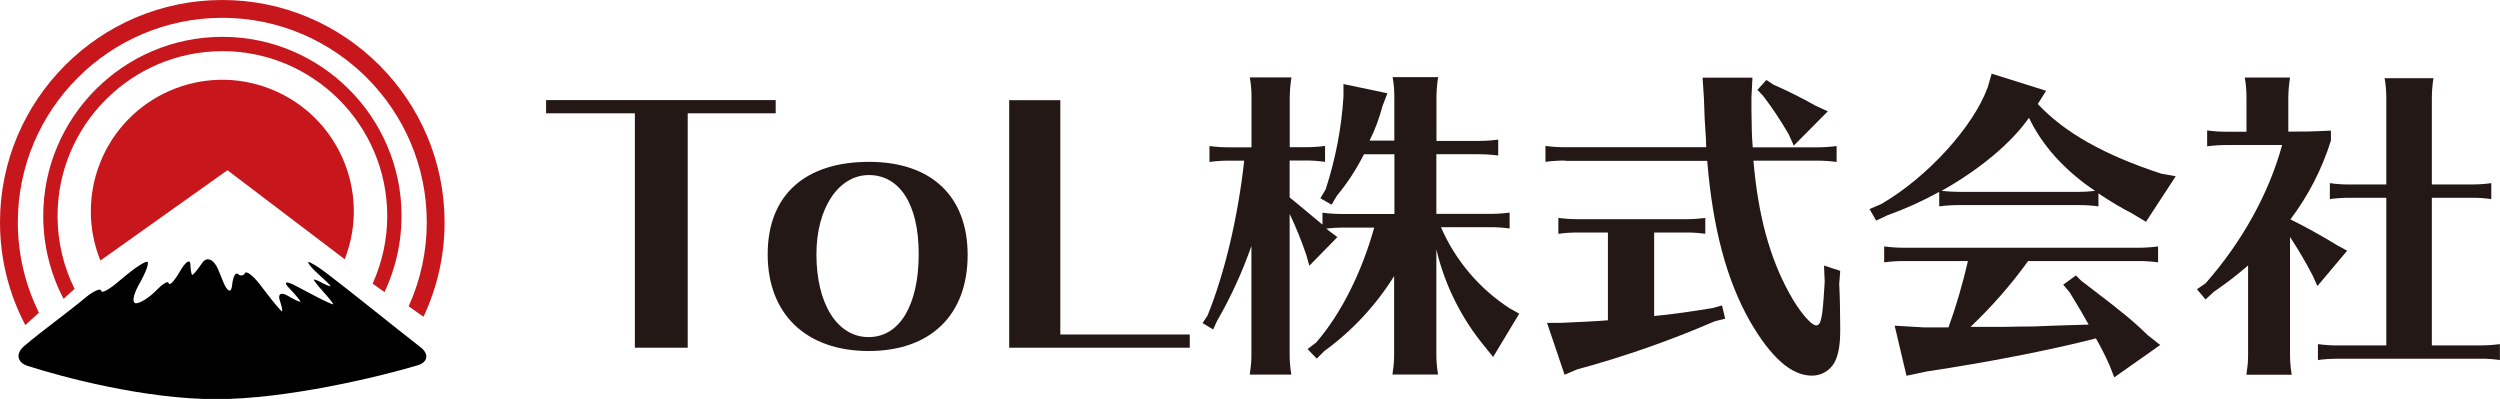
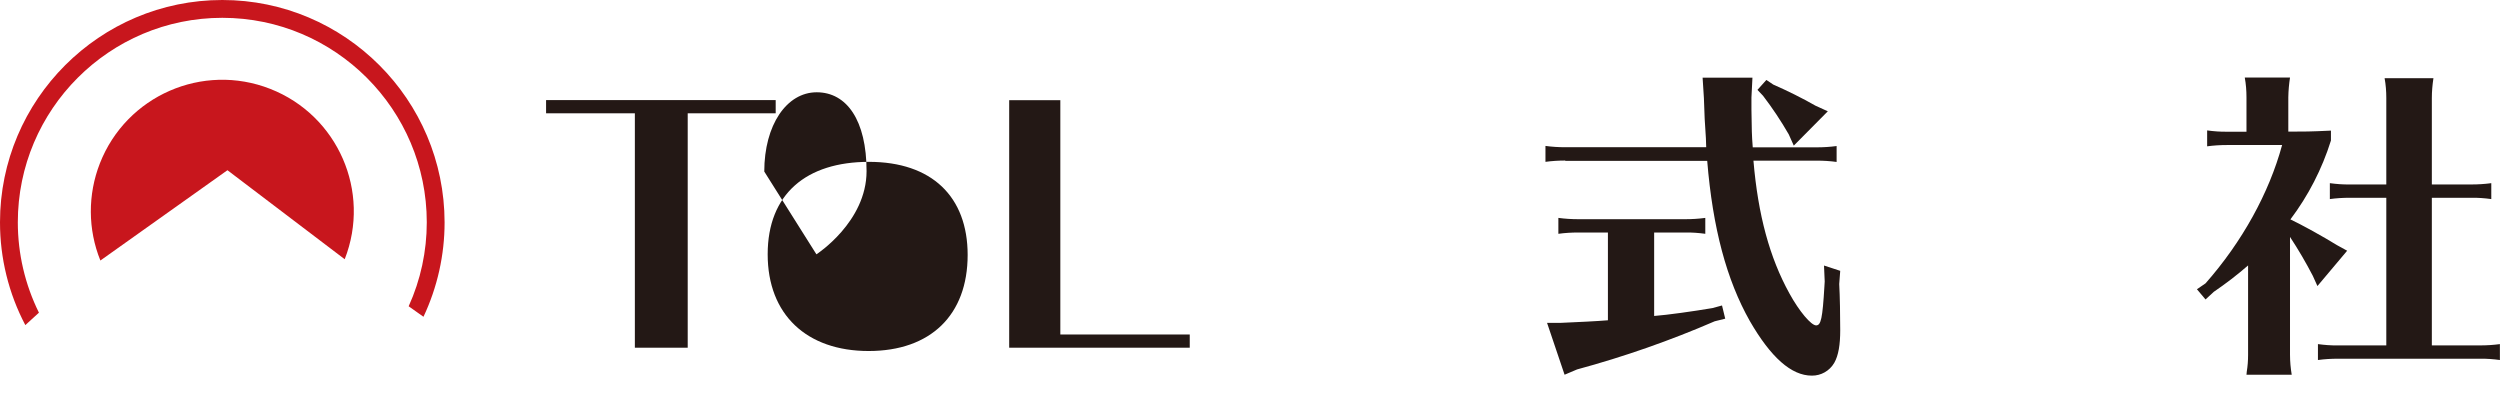
<svg xmlns="http://www.w3.org/2000/svg" width="2497.8" height="398.6" version="1.1" viewBox="0 0 2497.8 398.6">
  <defs>
    <style>
      .cls-1 {
        fill: #231815;
      }

      .cls-2 {
        fill: #c8161d;
      }
    </style>
  </defs>
  <g>
    <g id="_レイヤー_1" data-name="レイヤー_1">
      <g>
        <g>
-           <path d="M420,346.8c-24.5-19-69.4-55.4-94-74.1-8.8-6.7-16.8-11.3-17.9-10.9s3.3,6.3,10.2,12.3c6.8,6,12.2,11.2,11.8,11.7s-4.1-.9-8.3-3.2-7.8-3.7-8.2-3.2,3.9,6,9.6,12.3,10,11.8,9.7,12.3-8.5-3.2-18.2-8.3l-19.6-10.3c-9.7-5.1-12.3-3.8-5.9,2.8s11.3,12.6,10.9,13.2-6.1-2-12.6-5.9-10.1-1.9-8,4.5,3.1,11.2,2.1,10.9-7.4-7.7-14.2-16.6l-7.8-10.2c-6.9-8.9-13.5-13.9-14.9-11.2s-4.5,3.1-6.9.9-5.1,2.8-5.9,11.2-4.9,6.6-9.1-3.9l-4.7-11.6c-4.3-10.5-11.5-13.6-16.1-6.8s-9,12.1-9.9,11.9-1.7-5-1.9-10.6-4.9-2.5-10.4,7.1-10.5,14.9-11.2,11.9-6.1.6-12.6,7.3-15.4,12.4-19.8,12.7-3.5-7.3,1.8-17.2l3.2-5.9c5.4-9.9,8-18.2,5.8-18.4s-10.9,5.2-19.4,12.2c-3.6,2.9-7.4,6.1-10.9,9-8.5,7.1-15.4,10.7-15.6,7.8s-7.6,0-16.1,7.2c-15.9,13.4-45.4,34.6-61.1,48.3-8.4,7.2-6.8,16.1,3.5,19.5,34.7,11.2,117.3,33.3,188.5,33.3s164.2-22.7,201.3-33.8c10.4-3.1,11.7-11.3,3-18.1Z" />
-           <path class="cls-2" d="M74.5,288.6c-11.2-22.6-17-47.5-17-72.8,0-90.8,73.9-164.7,164.7-164.7s164.7,73.9,164.7,164.7c0,23.3-5,46.3-14.6,67.6l11.9,8.4c11.2-23.8,17-49.7,17-76,0-98.7-80.3-179-179-179S43.2,117.1,43.2,215.8c0,28.8,6.9,57.2,20.3,82.8l11-10Z" />
          <path class="cls-2" d="M38.9,312.4c-13.9-28.1-21.1-59-21.1-90.3C17.8,109.4,109.4,17.8,222.1,17.8s204.3,91.7,204.3,204.3c0,28.9-6.1,57.5-18.1,83.9l14.8,10.5c13.9-29.5,21.1-61.7,21.1-94.3C444.1,99.6,344.5,0,222.1,0S0,99.6,0,222.1c0,35.8,8.6,71,25.3,102.7l13.6-12.4Z" />
          <path class="cls-2" d="M227.3,170.1l117.1,88.9c26.5-67.5-6.8-143.7-74.4-170.2-67.5-26.5-143.7,6.8-170.2,74.4-12.2,31.2-12.1,66,.5,97.1l126.9-90.2Z" />
        </g>
        <g>
          <path class="cls-1" d="M687.1,113.2v234.2h-52.8V113.2h-88.7v-13.2h229.4v13.2h-88Z" />
-           <path class="cls-1" d="M966.8,254.7c0,60-37,96-98.9,96s-100.9-36.3-100.9-96.6,38.6-92.4,101.2-92.4,98.6,34.6,98.6,93ZM815.7,254.1c0,49.4,20.8,82.7,52.1,82.7s50.1-32.3,50.1-83.1-19.8-78.8-49.8-78.8-52.4,32.6-52.4,79.2h0Z" />
+           <path class="cls-1" d="M966.8,254.7c0,60-37,96-98.9,96s-100.9-36.3-100.9-96.6,38.6-92.4,101.2-92.4,98.6,34.6,98.6,93ZM815.7,254.1s50.1-32.3,50.1-83.1-19.8-78.8-49.8-78.8-52.4,32.6-52.4,79.2h0Z" />
          <path class="cls-1" d="M1008.3,347.5V100.1h51.1v234.1h129.3v13.2h-180.4Z" />
-           <path class="cls-1" d="M1393.1,275.5c-18.2,29.3-41.9,54.9-69.9,75.2l-7.6,7.6-9.2-9.5,8.6-6.6c24.7-28.4,45.5-69.9,58-114.8h-32c-5.3,0-10.6.3-15.9,1l3.2,2.6,7.9,5.9-28,28.6-3.2-11.2c-4.7-13.8-10.2-27.4-16.5-40.6v140.8c0,6.6.6,13.2,1.7,19.8h-41.5l.3-3.2c.9-5.4,1.3-11,1.3-16.5v-108.8c-9.1,26-20.5,51-34.3,74.8l-3.9,8.6-10.6-6.4,5-7.6c17.1-42.2,30.4-98.3,36.6-154.7h-14.9c-6.6,0-13.2.4-19.8,1.3v-15.9c6.6.9,13.2,1.3,19.8,1.3h22.2v-50.1c0-6.6-.5-13.3-1.7-19.8h41.6c-1,6.5-1.6,13.2-1.7,19.8v50h15.5c6.6,0,13.2-.4,19.8-1.3v15.9c-6.6-.9-13.2-1.4-19.8-1.3h-15.6v36.9l5,4c9.9,8.2,10.2,8.6,21.4,17.8l6.4,5.3v-11.9c6.6.9,13.2,1.3,19.8,1.3h52.1v-59.7h-30.4c-7.5,14.8-16.5,28.7-27.1,41.5l-5.3,8.9-11.2-6.4,5.3-8.9c9.8-30,15.8-61.1,17.8-92.7v-12.5l43.9,9.2-4.9,12.7c-3.1,11.9-7.4,23.5-12.9,34.6h24.7v-43.6c0-6.6-.5-13.3-1.7-19.8h45.5c-1.1,6.5-1.6,13.2-1.7,19.8v43.9h41.9c6.6,0,13.2-.4,19.8-1.3v15.9c-6.6-.9-13.2-1.3-19.8-1.3h-42v59.6h53.4c6.6,0,13.2-.4,19.8-1.3v15.9c-6.5-.9-13.1-1.4-19.8-1.3h-48.8c14.4,33.2,38.3,61.4,68.7,81.1l9.5,5.3-26.1,43.3-7.6-9.5c-23.7-28.4-40.6-61.9-49.1-98v105.2c0,6.6.6,13.2,1.7,19.8h-45.5l.3-3.2c.9-5.4,1.3-11,1.3-16.5v-79.4Z" />
          <path class="cls-1" d="M1563.9,160.4c-6.6,0-13.2.4-19.8,1.3v-15.9c6.6.9,13.2,1.3,19.8,1.3h140.8l-.3-8.9c-1.3-17.8-1.3-20.8-2-40.2l-1.3-20.4h49.8l-1,19.8v12.2c.3,20.4.3,25.1,1.3,37.6h64c6.6,0,13.2-.4,19.8-1.3v15.9c-6.6-.9-13.2-1.3-19.8-1.3h-63.3c4.6,54.4,16.2,96.9,35.9,132.6,9.9,18.1,21.8,32,26.7,32s6.4-6.9,8.3-38.9l.3-5-.7-15.9,16.2,5.3-1,13.2c.7,12.2,1,32,1,46.2s-1.7,25.1-6,32.6c-4.7,8-13.2,12.8-22.4,12.7-20.4,0-40.9-18.1-62-54.7-23.1-40.9-37-92.7-42.5-159.9h-141.8ZM1652.6,315.7c13.2-1,38.9-4.6,58.4-7.9l9.5-2.6,3.2,13.2-10.5,2.6c-44.6,19.3-90.6,35.4-137.5,48.1l-12.5,5.3-17.5-51.8h13.2c16.2-.7,37.3-1.7,47.6-2.6v-87.7h-29.7c-6.6,0-13.2.4-19.8,1.3v-15.9c6.6.9,13.2,1.3,19.8,1.3h107.2c6.6,0,13.2-.4,19.8-1.3v15.9c-6.6-.9-13.2-1.4-19.8-1.3h-31.3v83.4ZM1771.7,84.5c14.4,6.3,28.5,13.3,42.2,21.1l12.3,5.6-34,34.3-5-11.2c-7.7-13.4-16.3-26.3-25.7-38.6l-5.6-5.9,8.9-9.9,6.9,4.6Z" />
-           <path class="cls-1" d="M2096.8,206.2c-6.6-.9-13.2-1.3-19.8-1.3h-119.7c-6.6,0-13.2.4-19.8,1.3v-14.5c-16.6,9.2-33.9,17-51.8,23.4l-11.2,5.3-6.6-11.5,11.6-5c46.2-26.7,92.3-77.5,106.5-116.8l3.9-13.5,54.4,17.1-8.3,13.2c26.4,28.4,66.7,51.1,123.3,69.6l14.5,2.6-29.7,45.5-14.2-8.5c-10.8-5.6-21.2-11.8-31.3-18.5-.5-.7-1.2-1.1-2-1.3v12.8ZM2026.5,260.6c-17.1,23.8-36.5,45.8-57.7,66h33l14.5-.3c14.2,0,14.9,0,37.9-1l32.6-1c-5.6-10.2-8.2-14.5-18.8-32l-6.6-7.9,12.7-9.2,5.6,5.6,4.3,3.2,6.4,4.9c32,24.4,42.5,33.3,55.4,45.9l12.5,9.9-45.9,32.3-4.6-11.8c-4.1-9.3-8.7-18.3-13.7-27.1-46.5,11.9-109.5,24.1-168.9,33l-20.4,4.3-11.8-50,29.3,1.7h24.5c7.8-21.7,14.2-43.8,19.4-66.3h-63.9c-6.6,0-13.2.4-19.8,1.3v-15.9c6.6.9,13.2,1.3,19.8,1.3h234.1c6.6,0,13.2-.4,19.8-1.3v15.9c-6.6-.9-13.2-1.3-19.8-1.3h-110ZM2077,191.7c5.4,0,10.8-.3,16.2-1-30-20.1-52.8-45.2-66-73-17.8,25.4-49.5,51.8-87.4,73,5.8.6,11.7,1,17.5,1h119.7Z" />
          <path class="cls-1" d="M2288,354.6c0,6.6.6,13.2,1.7,19.8h-45.2l.3-3.2c.9-5.4,1.3-11,1.3-16.5v-89.5c-10.9,9.5-22.4,18.3-34.3,26.4l-8.2,7.6-8.6-10.2,8.6-5.9c36.6-41.5,63.5-90.3,76.5-138.2h-55.1c-6.6,0-13.2.4-19.8,1.3v-15.9c6.6.9,13.2,1.4,19.8,1.3h19.5v-34.3c0-6.6-.5-13.3-1.7-19.8h45.2c-1,6.5-1.6,13.2-1.7,19.8v34.2h2.7c12.5,0,19.1,0,39.9-1v9.9c-8.9,28.4-22.6,55.1-40.5,78.8,11.2,5.3,32.6,17.1,46.5,25.7l10.2,5.6-29.7,35.3-4.6-10.2c-6.9-13.3-14.5-26.3-22.8-38.9v117.9ZM2429.8,345.1h48.1c6.6,0,13.2-.4,19.8-1.3v15.9c-6.6-.9-13.2-1.4-19.8-1.3h-142.2c-6.6,0-13.2.4-19.8,1.3v-15.9c6.6.9,13.2,1.4,19.8,1.3h48.5v-147.5h-36.6c-6.6,0-13.2.4-19.8,1.3v-15.9c6.6.9,13.2,1.4,19.8,1.3h36.6v-86.4c0-6.6-.5-13.3-1.7-19.8h48.8c-1,6.6-1.6,13.2-1.6,19.8v86.4h39.6c6.6,0,13.2-.4,19.8-1.3v15.9c-6.6-.9-13.2-1.4-19.8-1.3h-39.6v147.4Z" />
        </g>
      </g>
    </g>
  </g>
</svg>